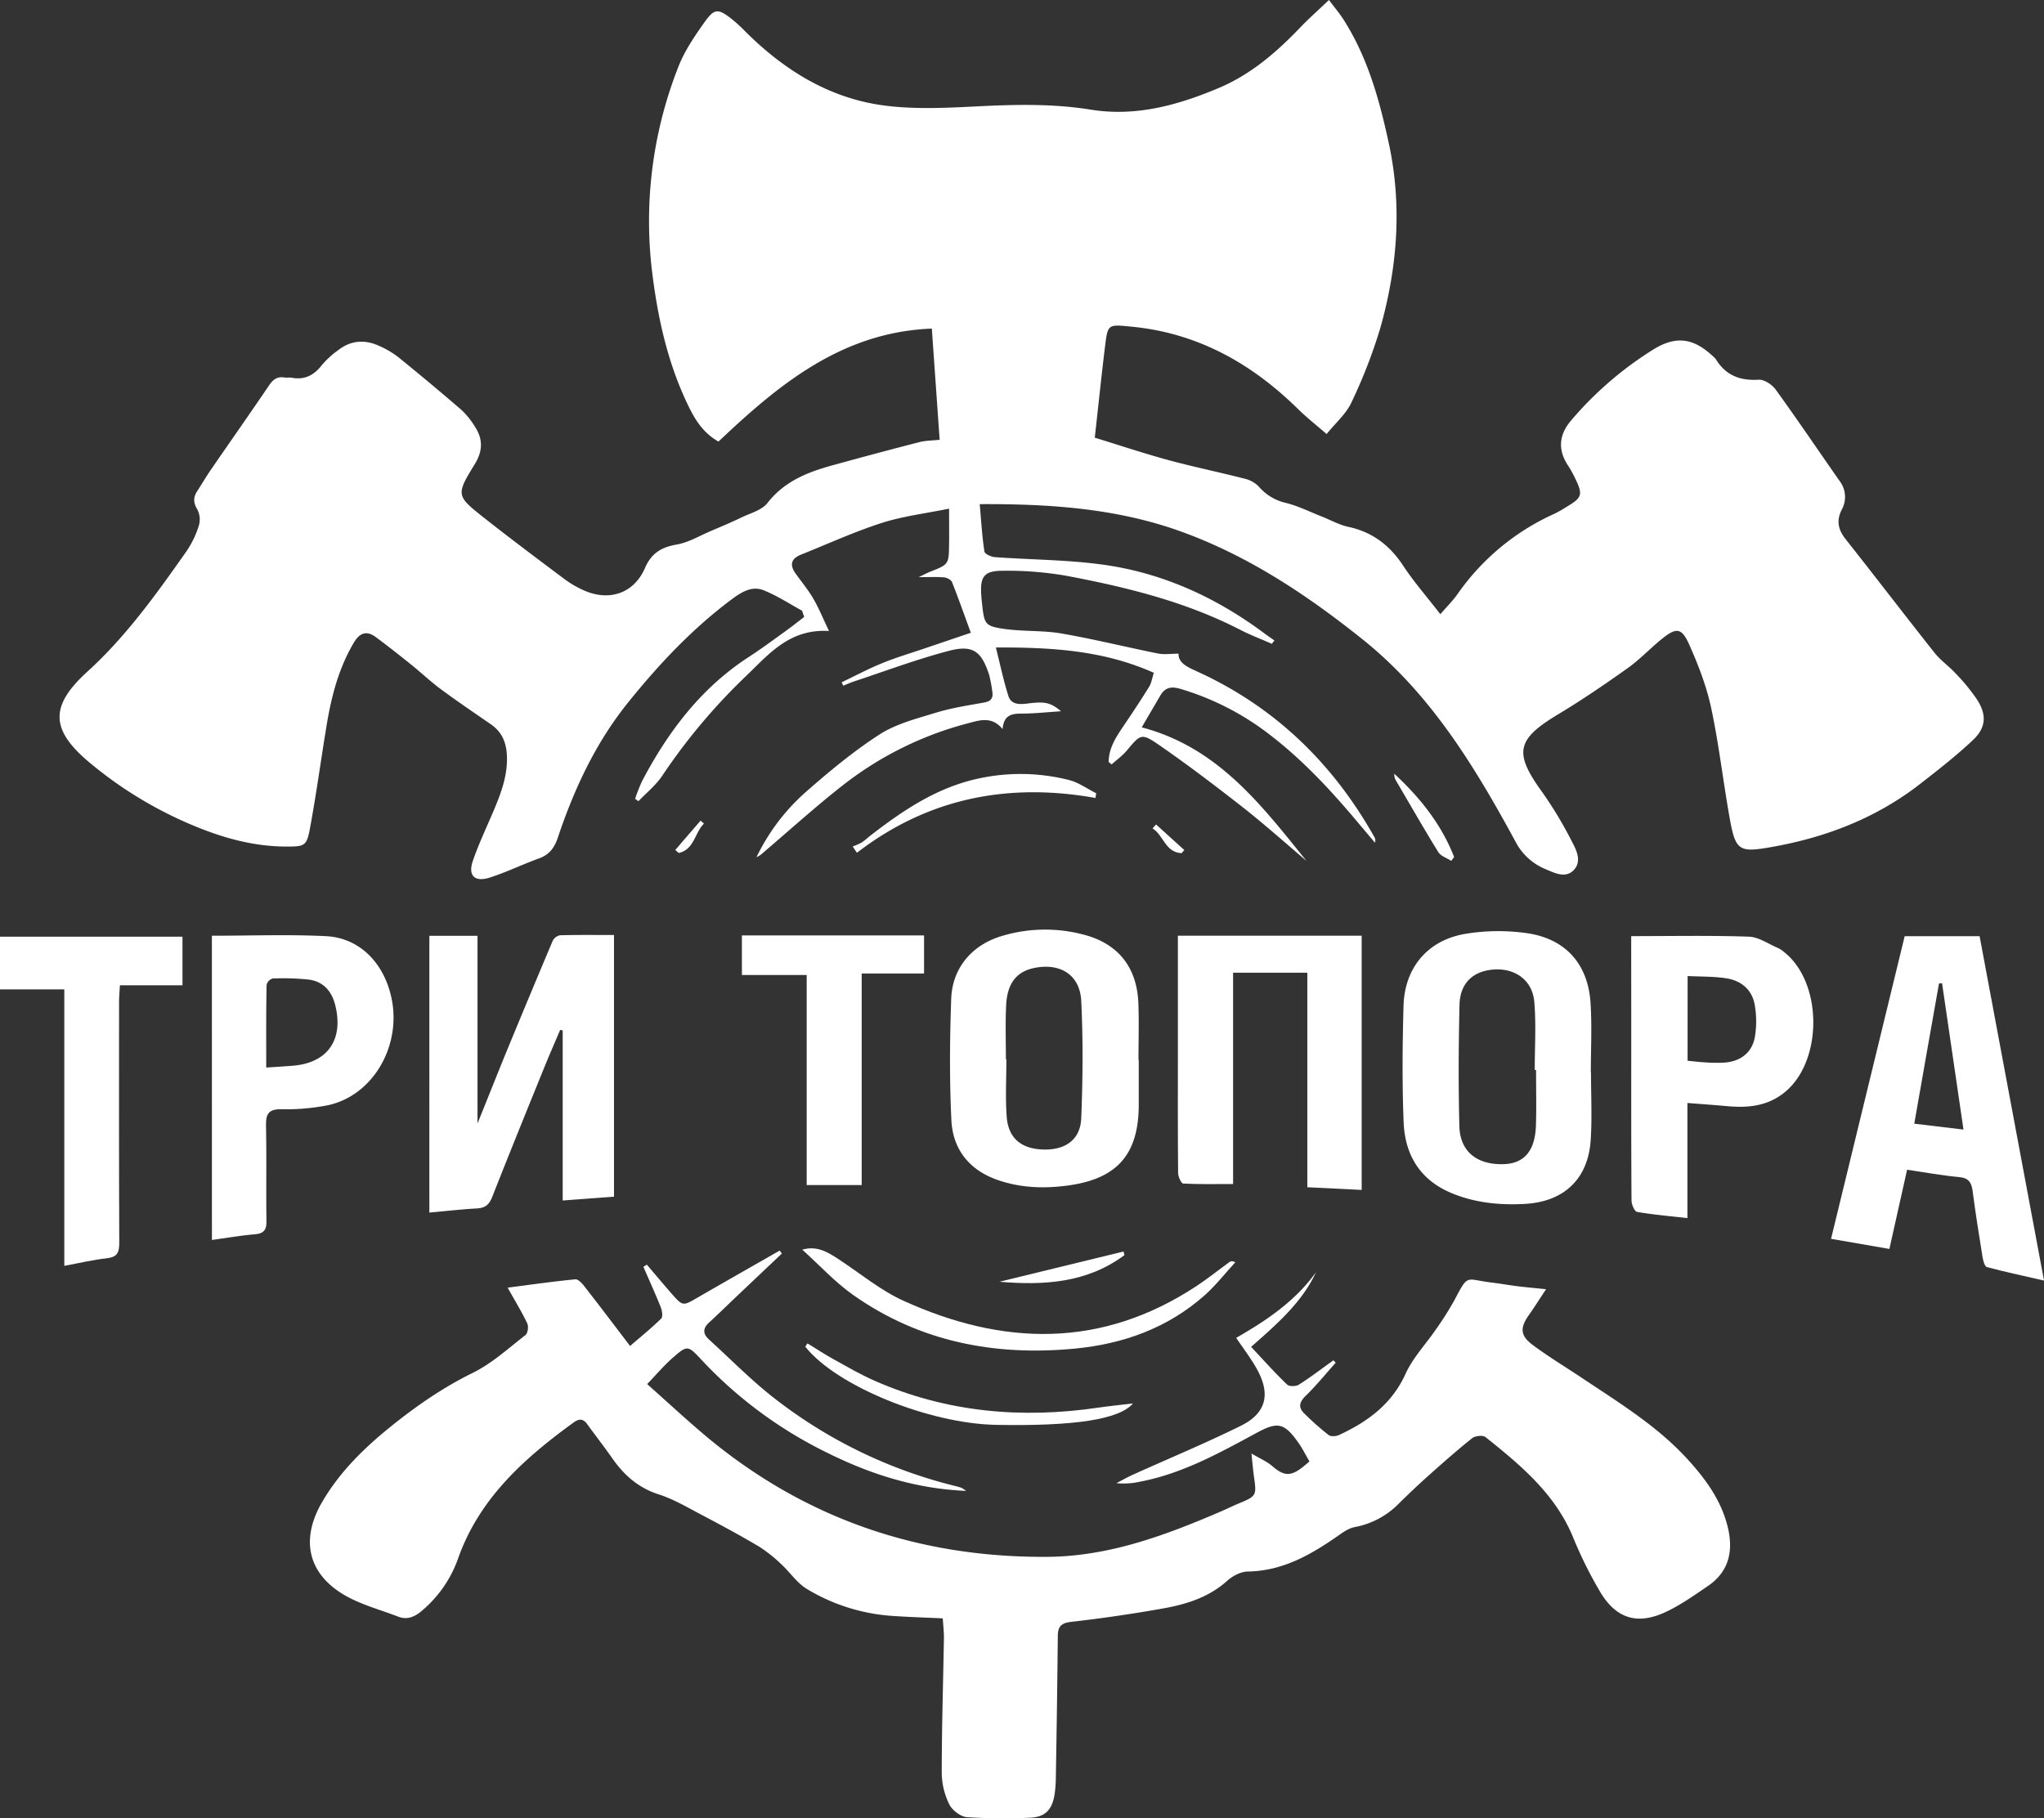
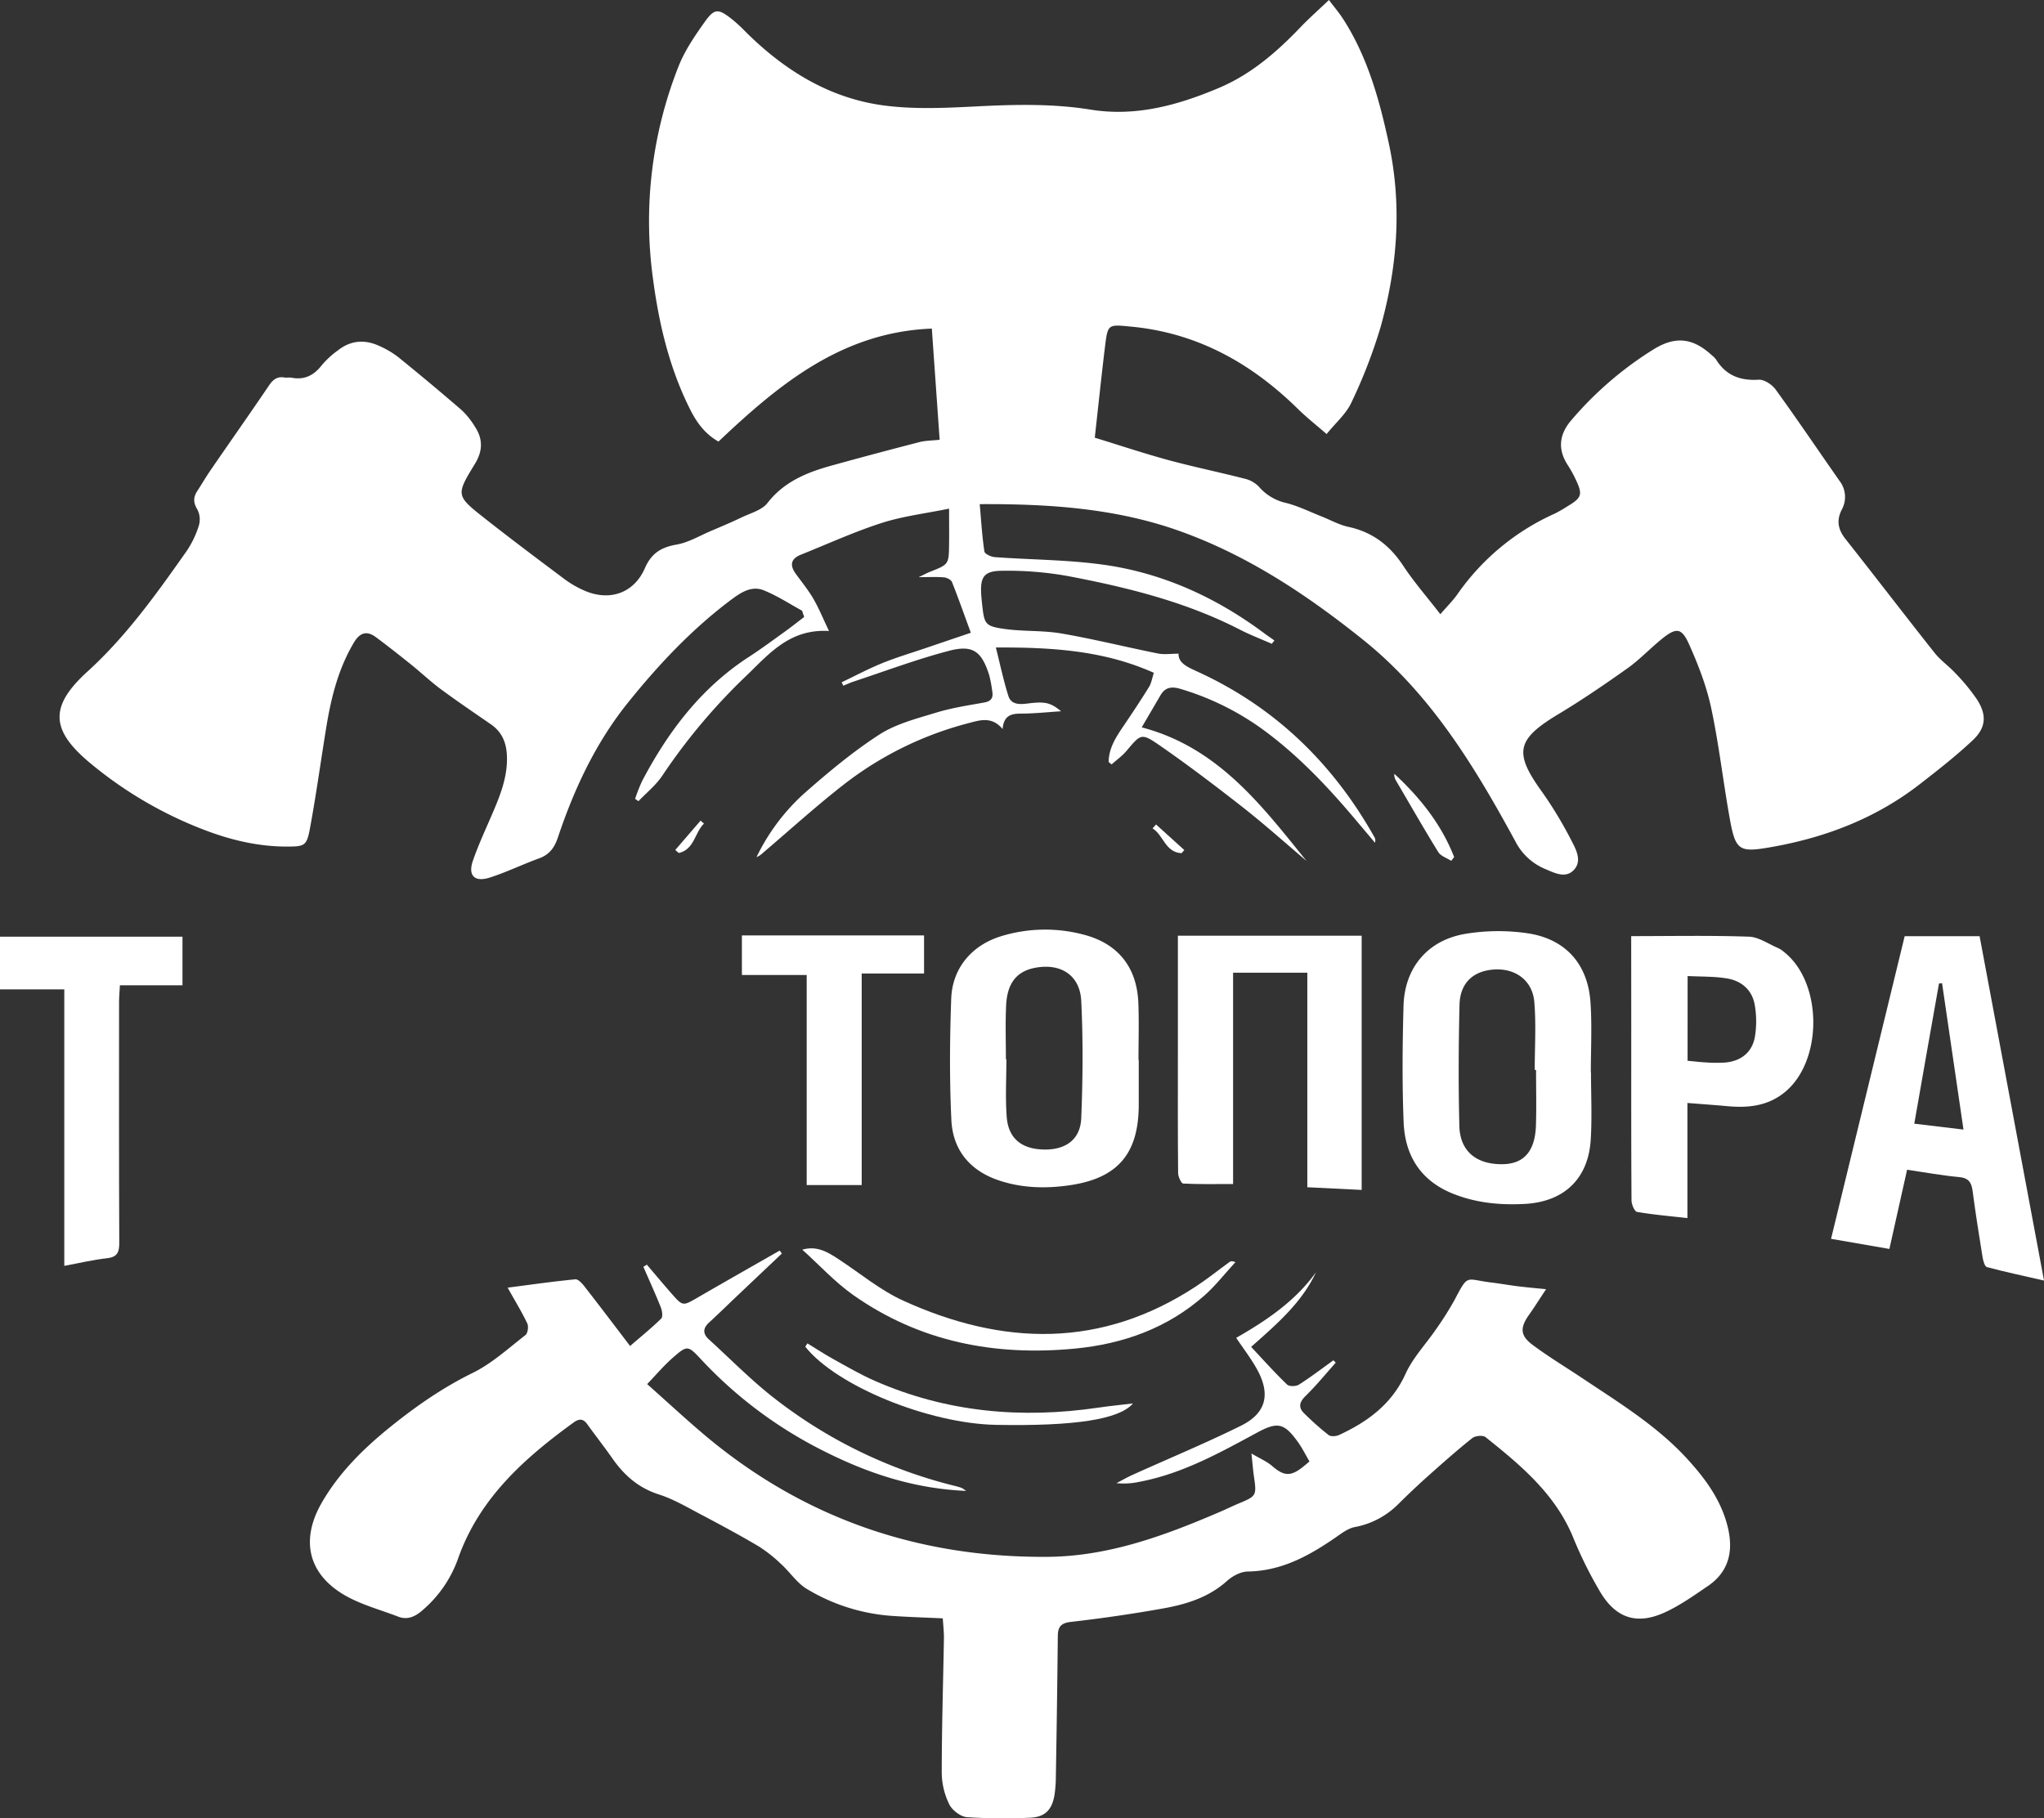
<svg xmlns="http://www.w3.org/2000/svg" viewBox="0 0 868.18 772.42">
  <rect x="0" y="0" width="868.18" height="772.42" fill="#333333" stroke="none" />
  <defs>
    <style>.cls-1{fill:#fff;}</style>
  </defs>
  <g id="Слой_2" data-name="Слой 2">
    <g id="Слой_1-2" data-name="Слой 1">
      <path class="cls-1" d="M470.89,323.71c.06-5.91,3.14-10.6,6.32-15.3,3.72-5.49,7.39-11,10.88-16.66,1-1.63,1.27-3.7,2-5.92-21.17-9.49-43.23-10.87-67.1-10.76,1.85,7.34,3.25,14.08,5.32,20.6,1.16,3.64,4.6,3.65,8,3.22,7.68-1,9.9-.41,14.38,3.27-6,.39-11.59,1-17.14,1-4.16,0-7.22.88-7.7,6.56C421.18,304.1,416,306,411,307.31a145.82,145.82,0,0,0-52.12,25.6c-11.95,9.27-23.16,19.49-34.69,29.29a9.57,9.57,0,0,1-2.87,1.95A87.48,87.48,0,0,1,341.66,337c10.09-8.89,20.53-17.61,31.79-24.9,7.05-4.57,15.76-6.78,24-9.3,6.65-2.05,13.63-3.11,20.51-4.34,3-.53,4-1.91,3.5-4.76a59.37,59.37,0,0,0-1.28-6.84c-3.24-10.18-6.92-13.06-17.17-10.36-13.63,3.58-26.89,8.56-40.3,13-1.54.5-3,1.2-4.54,1.8l-.67-1.45c5.73-2.74,11.36-5.74,17.23-8.13s12.24-4.29,18.38-6.38,12.52-4.25,19.25-6.53c-2.79-7.6-5.27-14.63-8-21.53-.4-1-2.17-1.88-3.38-2-3.13-.27-6.3-.09-10.77-.09,2.32-1.11,3.53-1.78,4.8-2.28,8-3.14,8-3.13,8.11-11.9.06-4.44,0-8.89,0-14.93-10,2.06-19.6,3.19-28.63,6.09-11.67,3.75-22.9,8.91-34.31,13.47-4.32,1.73-4.82,4.48-2.19,8.11s5.31,6.88,7.48,10.61c2.36,4.06,4.13,8.46,6.64,13.7-16.89-1-25.66,10-35.3,19.2a253.33,253.33,0,0,0-35.58,42.38c-2.7,4-6.67,7.17-10.05,10.72l-1.43-1a74.4,74.4,0,0,1,3-7.59c11.09-21.06,25.11-39.61,45.43-52.76,5-3.25,9.85-6.84,14.71-10.34,3-2.12,5.79-4.37,8.68-6.56l-.9-2.67c-5.45-3-10.68-6.42-16.39-8.71-5.15-2-9.62,1-13.74,4.06-16.65,12.48-30.76,27.49-43.75,43.63-13.78,17.12-22.9,36.67-29.81,57.3-1.51,4.53-3.7,7.41-8.17,9-7,2.54-13.79,5.87-20.9,8.13-6.37,2-9.22-.93-7.05-7.19,2.38-6.89,5.5-13.54,8.38-20.26,3.29-7.69,6.34-15.36,6.08-24-.18-5.76-2-10.36-6.81-13.69-7.12-4.92-14.3-9.78-21.26-14.92-4.4-3.26-8.39-7.06-12.66-10.49-4.92-3.95-9.87-7.86-14.94-11.62-3.85-2.86-6.8-1.95-9.31,2.25-6.53,10.95-9.59,23-11.64,35.36-2.38,14.44-4.34,29-7,43.35-1.44,7.87-2.23,8-10.34,8-12.69-.06-24.77-3.15-36.43-7.79a171.3,171.3,0,0,1-46.63-27.67C21.34,310.08,21,300,37.17,285.28c16.55-15.06,29.37-33.09,42.12-51.2a40.65,40.65,0,0,0,5.16-10.77,9.23,9.23,0,0,0-.61-6.84c-1.75-2.86-1.8-5.15-.1-7.79,2-3.07,3.84-6.24,5.92-9.25,8.2-11.93,16.54-23.77,24.66-35.76,1.69-2.5,3.49-3.8,6.52-3.3,1,.17,2-.1,3,.09,5.49,1.06,9.49-1,12.85-5.33a38,38,0,0,1,7-6.4c5.38-4.2,11.33-4.57,17.4-1.77a38.86,38.86,0,0,1,8.14,4.81q13.58,11,26.81,22.41a33.73,33.73,0,0,1,5.63,7c3.47,5.2,3.45,10.32.07,15.85-8.14,13.31-8.09,13.53,4.1,23.14,11.24,8.86,22.69,17.44,34.13,26a41.91,41.91,0,0,0,7.75,4.51c10.88,5,21.49,1.5,26.21-9.33,2.76-6.33,6.9-8.86,13.44-10,5.07-.89,9.8-3.75,14.65-5.81,4.34-1.84,8.69-3.67,12.94-5.72,3.8-1.83,8.6-3.06,11-6.11,7.16-9.22,17-13.1,27.52-16q18.48-5.11,37-9.88c2.53-.66,5.23-.65,8.63-1-1.11-15.8-2.21-31.45-3.32-47.23-38.27,1.47-65.1,23.84-90.63,48-6.93-4-10.2-9.8-13.08-15.79-8.15-17-12.35-35.17-14.77-53.73a178.91,178.91,0,0,1,10.86-89.8c2.63-6.71,6.86-12.91,11.07-18.84S305,3.54,310.82,8.1a59.84,59.84,0,0,1,5.52,5.05c16.44,16.43,35.57,28.46,58.77,31.61,13.08,1.78,26.59,1.1,39.86.43,16.18-.82,32.25-1.2,48.32,1.39,19.13,3.08,37-1.87,54.4-9.21,13.61-5.75,24.54-15.19,34.63-25.75C556,7.79,560,4.26,564.46,0c2.26,3,4.37,5.48,6.11,8.19C581,24.46,586,42.74,590,61.39c5.56,26.2,3.52,52.12-3.62,77.62A220,220,0,0,1,574,171c-2.19,4.78-6.61,8.54-10.53,13.39-4.51-3.91-8.42-7-11.92-10.41-19.81-19.54-42.81-32.52-71-35.21-9.92-.95-10-1.22-11.19,8.37-1.58,13-2.94,26.1-4.36,38.8,10.64,3.26,20.84,6.68,31.21,9.5,10.71,2.91,21.61,5.14,32.36,7.9a12.31,12.31,0,0,1,6.08,3.35,21.36,21.36,0,0,0,11.7,7c5.09,1.3,9.91,3.7,14.83,5.64,3.86,1.52,7.58,3.64,11.58,4.5,10.23,2.22,17.57,7.87,23.27,16.54,4.44,6.75,9.81,12.88,15.75,20.56,3-3.47,5.35-5.78,7.22-8.43a100.28,100.28,0,0,1,41.41-34.32,54.91,54.91,0,0,0,5.22-3c6.35-3.78,6.74-5.06,3.45-11.9a48.94,48.94,0,0,0-3.16-5.66c-4.46-6.84-3.62-13.24,1.59-19.22a149.3,149.3,0,0,1,35.1-30.15c9.22-5.59,16.56-4.63,24.5,2.69a9.21,9.21,0,0,1,1.76,1.77c4.2,6.79,10.23,9.09,18.11,8.6,2.36-.14,5.69,2.06,7.22,4.17,9.26,12.79,18.1,25.89,27.15,38.83a11.16,11.16,0,0,1,.91,12.24c-2.32,4.59-1.55,8.43,1.6,12.42,12.7,16.07,25.14,32.34,37.86,48.39,2.56,3.23,6.12,5.67,8.92,8.73a82.47,82.47,0,0,1,9.15,11.17c4.13,6.54,3.78,11.88-1.83,17.17-7,6.59-14.63,12.57-22.24,18.48C797.2,347.37,776,355.62,753,359.74c-14.47,2.6-15.83,1.86-18.39-12.54-2.77-15.56-4.55-31.31-7.86-46.75-2-9.18-5.48-18.16-9.33-26.76-3.19-7.12-5.47-7.19-11.7-2.14-4.91,4-9.28,8.68-14.42,12.33-9.62,6.84-19.39,13.51-29.5,19.59-17.76,10.69-18.9,16.29-6.71,33.1a170.84,170.84,0,0,1,12.57,20.93c1.93,3.68,4.33,8.4.79,12.12s-8.27,1.17-12.15-.45a25,25,0,0,1-12.56-11.56c-17.32-31.88-36-62.77-64.9-85.92-23.64-18.93-48.7-35.62-77.39-45.95-27.31-9.83-55.81-11.71-85.32-11.57.63,7,1,13.63,2,20.14.15,1,2.82,2.26,4.39,2.37,15.11,1.1,30.36,1.1,45.34,3.11,25.55,3.42,48.48,13.85,69.14,29.25,1.41,1.06,2.87,2,4.31,3.06-.38.46-.75.93-1.12,1.4-4.51-2-9.14-3.74-13.51-6-23.21-11.93-48.25-18.07-73.62-22.87a145.54,145.54,0,0,0-27.28-2.15c-7.84,0-9.5,2.58-9,10.21.1,1.5.25,3,.42,4.48.9,7.91,1.23,8.84,9.3,10s16.35.57,24.34,1.95c13.75,2.37,27.33,5.76,41,8.5,2.67.54,5.53.08,8.75.08-.17,4.06,4,5.77,8.09,7.65,32.8,15,57.37,38.85,75,70.11A2.87,2.87,0,0,1,584,358l-7.86-9.32c-11.59-13.8-23.88-26.9-38.39-37.76a115.33,115.33,0,0,0-36.39-18.27c-3.7-1.11-6.45-.71-8.46,2.73L484.94,309c32.35,8.5,50.83,33,70,56.76-9-7.66-17.87-15.59-27.18-22.9-11.51-9-23.2-17.89-35.23-26.22-7.77-5.37-8-4.83-14,2.3-1.85,2.18-4.24,3.89-6.38,5.81Z" />
      <path class="cls-1" d="M410.36,633.37c-22.08-.94-41.53-7.41-60.13-16.76a182.63,182.63,0,0,1-52.58-39.25c-5.47-5.91-5.84-5.84-11.95-.5C282.12,580,279,583.68,274.88,588c8.65,7.69,16.51,15,24.76,21.95,41.95,35.15,90.53,51.78,145.08,51.44,26.08-.16,49.93-9,73.43-19.1,2.76-1.18,5.45-2.52,8.21-3.67,7.24-3,7.42-3.33,6.28-11.14-.4-2.77-.62-5.57-1.09-10,3.68,2.18,6.54,3.37,8.76,5.29,5.05,4.37,7.91,4.6,13.26.28.78-.62,1.53-1.27,2.63-2.18-1.72-2.93-3.1-5.75-4.92-8.27-5.82-8.1-8.62-8.69-17.31-4-16,8.65-31.84,17.49-50,20.91a31,31,0,0,1-9.77.57c2.33-1.2,4.6-2.51,7-3.59,15.3-6.91,30.83-13.36,45.87-20.79,10.65-5.27,12.67-13.24,7-23.7-2.51-4.64-5.8-8.87-9-13.65,12.76-7.3,25-15.5,33.89-27.86-6,12.86-16.45,21.88-27.55,31.7,5.22,5.56,10.06,11,15.28,16,.92.89,3.83.84,5.08,0,5-3.18,9.75-6.83,14.59-10.3l1,1c-4.22,4.72-8.23,9.66-12.75,14.08-2.69,2.63-3.3,4.89-.65,7.48a120.19,120.19,0,0,0,10.36,9.19c.94.72,3.16.56,4.4,0,12.18-5.64,22.42-13.1,28.28-26,3.11-6.85,8.63-12.6,12.94-18.93a131.34,131.34,0,0,0,7.75-12.24c6.1-11.5,4.55-9,15.63-7.64,3.8.45,7.58,1.14,11.37,1.61,3.62.45,7.24.76,12,1.25-2.68,4-4.83,7.48-7.18,10.79-3.91,5.5-3.92,8.84,1.42,12.83,6.78,5.07,14.07,9.45,21.11,14.15,15.64,10.45,31.8,20.31,44.62,34.33,7.78,8.49,14.6,17.79,17.3,29.38,2.32,10,.28,18.62-8.56,24.63-5.89,4-11.8,8.22-18.23,11.17-11.74,5.38-20.64,2.64-27.36-8.45a177.12,177.12,0,0,1-11.74-23.66c-7.64-18.34-22.23-30.46-37.1-42.34-1.11-.89-4.35-.58-5.61.41-6.37,5.07-12.47,10.48-18.56,15.91-4.34,3.87-8.58,7.88-12.74,12a35.1,35.1,0,0,1-18.62,9.9c-2.49.47-4.88,2.12-7,3.62-11.59,8.1-23.54,15-38.36,15.26-3,0-6.58,1.9-8.91,4-7.79,7-17.3,9.93-27.15,11.69q-19.41,3.46-39,5.69c-4.33.49-5.69,2-5.72,6.06q-.3,29.73-.83,59.46a54.11,54.11,0,0,1-.57,8c-1.09,6.52-4.16,9.51-10.67,9.7a243.4,243.4,0,0,1-26.47-.23c-2.72-.21-6.3-2.9-7.54-5.42A31.07,31.07,0,0,1,400,753.18c0-19.16.61-38.32.93-57.47,0-2.62-.3-5.25-.49-8.19-7.72-.37-15-.57-22.28-1.1a80.6,80.6,0,0,1-35.36-11.34c-4.26-2.52-7.23-7.16-11-10.6a60.49,60.49,0,0,0-9.55-7.55c-8-4.74-16.22-9.16-24.47-13.51-5.88-3.09-11.71-6.56-18-8.57-8.63-2.78-14.69-8.14-19.69-15.3-3.43-4.91-7.14-9.62-10.63-14.48-1.76-2.45-3.46-2.46-5.84-.74-21,15.23-40,32.23-49,57.63a51.42,51.42,0,0,1-15.42,22.33c-3,2.58-6.26,4-10.09,2.49-8-3.08-16.62-5.29-23.8-9.75-14.72-9.15-17.43-23.3-8.73-38.49,7.42-12.94,17.86-23.2,29.32-32.44,10.88-8.78,22.28-16.68,35-22.92,8.1-4,15-10.36,22.28-16,1-.77,1.4-3.63.79-4.92-2.25-4.79-5.05-9.32-8.35-15.23,10.13-1.31,19.41-2.65,28.74-3.54,1.24-.12,3,1.82,4,3.16,6.34,8.13,12.56,16.36,19.27,25.17,4.6-4,9.1-7.61,13.2-11.64.79-.78.42-3.33-.15-4.77-2.31-5.8-4.91-11.5-7.4-17.23l1.46-.92c3.46,4.05,6.88,8.14,10.39,12.15,4.9,5.58,4.88,5.48,11.11,1.87,11.61-6.72,23.27-13.33,34.91-20l.95,1.25-19.33,18.31c-3.86,3.67-7.66,7.41-11.59,11-2.66,2.44-2.71,4.76-.1,7.15,9.22,8.39,18,17.39,27.79,25a204,204,0,0,0,76.69,37.26c1,.24,1.92.52,2.87.83A18.08,18.08,0,0,1,410.36,633.37Z" />
-       <path class="cls-1" d="M260.79,397.22V508.38L239,510V437.76l-1.07-.24c-2.23,5.25-4.53,10.48-6.68,15.77-7.44,18.36-14.91,36.7-22.15,55.13-1.27,3.24-2.92,4.75-6.43,4.95-6.63.36-13.24,1.13-20.3,1.77V397.56h20.45v79.7c4-9.82,8-20,12.12-30.05q9.79-23.77,19.79-47.46a4.47,4.47,0,0,1,3.12-2.42C245.34,397.12,252.81,397.22,260.79,397.22Z" />
      <path class="cls-1" d="M809,397.73h31.83c9.07,48.48,18.11,96.83,27.36,146.29-8.62-2-16.5-3.64-24.27-5.73-.94-.25-1.59-2.71-1.84-4.24-1.51-9.36-3-18.74-4.23-28.14-.48-3.62-1.73-5.5-5.77-5.86-7.24-.66-14.43-2-22.05-3.11-2.53,11.33-4.95,22.15-7.52,33.64l-24.78-4.29C788.23,483.07,798.6,440.44,809,397.73Zm15.89,19.95-1.31.14c-3.48,19.71-7,39.42-10.5,59.55l20.9,2.5C830.84,458.42,827.86,438.05,824.88,417.68Z" />
      <path class="cls-1" d="M675.77,455.65c0,9.48.48,19-.11,28.43-1,16.67-11.29,26.45-27.94,27.37-10.56.58-20.9-.4-30.85-4.45-13.61-5.55-20.12-16.24-20.68-30.24-.66-16.45-.5-32.95-.05-49.42.44-16.16,10.2-27.9,26.22-30.61a86,86,0,0,1,26.22-.29c16.44,2.36,26,13.2,27,29.77.63,9.78.12,19.62.12,29.44Zm-23.34-1.11h-.56c0-9.64.63-19.33-.18-28.9-.76-9-7.82-14.18-16.59-13.79-9.2.41-15,5.61-15.18,15.14-.41,17.12-.49,34.28-.06,51.4.27,10.79,7.39,16.45,18.65,16.18,8.87-.22,13.54-5.61,13.88-16.57C652.63,470.19,652.43,462.36,652.43,454.54Z" />
      <path class="cls-1" d="M578.36,397.51v108l-23.08-1.14V413.23H523.75V503c-7.39,0-14.32.16-21.21-.2-.82-.05-2.12-2.9-2.14-4.46-.16-16.49-.1-33-.1-49.47q0-23.24,0-46.48v-4.89Z" />
      <path class="cls-1" d="M483.68,450.26c0,6.5,0,13,0,19.49-.16,20.41-8.94,30.76-29.17,33.75-10.29,1.52-20.61,1.28-30.6-2.16-12.15-4.19-19.23-13-19.82-25.56-.82-17.1-.68-34.29-.07-51.41.46-13.1,8.73-22.83,21.25-26.66a63.76,63.76,0,0,1,34.52-.78c15,3.73,23.17,13.87,23.73,29.36.3,8,.05,16,.05,24ZM427.25,450h.21c0,8.15-.47,16.33.13,24.43.68,9.17,6.27,13.69,15.66,13.92s15.65-4.26,16-13.34c.68-16.6.81-33.27,0-49.84-.57-11-8.85-16.12-19.71-14-7.84,1.52-11.86,6.65-12.21,16.39C427,435,427.25,442.53,427.25,450Z" />
-       <path class="cls-1" d="M90,397.52c16.52,0,32.51-.6,48.44.18,14.15.7,24.51,11.18,27.78,26,4.52,20.5-7.79,41.77-27,45.84a91.61,91.61,0,0,1-19.85,1.69c-5.59-.05-6.47,2.34-6.38,7.16.27,13.49,0,27,.18,40.46.06,3.9-1.32,5.21-5.07,5.52-5.91.5-11.77,1.54-18.09,2.4Zm23.12,56c4.2-.28,7.66-.49,11.11-.76,14.79-1.14,21.74-10.87,18.23-25.49-1.46-6.06-5-10.28-11.3-11.11a103.69,103.69,0,0,0-15.37-.46,3.77,3.77,0,0,0-2.55,2.67C113,429.83,113.08,441.26,113.08,453.54Z" />
      <path class="cls-1" d="M692.84,397.69c17.11,0,33.56-.33,50,.23,4.17.14,8.26,3.09,12.36,4.82a11,11,0,0,1,2.5,1.64c16.6,13,16.63,46.59.2,59.76-7.36,5.9-15.71,6.59-24.55,5.76-5.3-.49-10.6-.85-16.63-1.33v48.9c-7.66-.86-14.58-1.44-21.4-2.63-1.07-.19-2.33-3.19-2.34-4.9-.16-24.46-.11-48.93-.11-73.4Zm23.95,52.95c2.81.26,5.28.58,7.76.7a62.52,62.52,0,0,0,8,.07c6.93-.54,11.76-4.37,12.87-11.15a40.63,40.63,0,0,0-.1-13.34c-1.1-6.37-5.64-10.26-11.87-11.27-5.34-.87-10.84-.72-16.64-1Z" />
      <path class="cls-1" d="M27.31,420.32H0v-22.4H77.51v20.65H50.93c-.15,2.89-.35,5-.36,7.05,0,34.14-.07,68.29.09,102.43,0,4.09-.92,6-5.27,6.49-5.89.65-11.7,2.05-18.08,3.23Z" />
      <path class="cls-1" d="M315.12,414.2V397.39h77.37v16.18H366v89.87H342.64V414.2Z" />
      <path class="cls-1" d="M340.76,530.88c6.41-1.82,11,1.17,15.59,4.17,9,5.91,17.53,13.05,27.25,17.48,42.38,19.32,84.25,20.39,124.52-6.13,4.86-3.19,9.4-6.85,14.11-10.27.48-.35,1.08-.55,2.49.07-4.4,4.78-8.43,10-13.28,14.28-15.68,13.8-34.45,20.49-55,22.45-33.93,3.23-65.77-2.87-94-22.75C354.67,544.72,348.14,537.53,340.76,530.88Z" />
      <path class="cls-1" d="M342.94,570.7c3.7,2.26,7.32,4.65,11.11,6.74,5.79,3.2,11.54,6.57,17.59,9.21C402.1,600,433.86,602.8,466.52,598c4.75-.7,9.53-1.16,14.71-1.79-5.82,6.85-24.92,9.71-58.11,9.11-28.73-.53-67.93-16.58-81.08-33.21Z" />
-       <path class="cls-1" d="M465.3,339c-37.05-6.61-71.1,0-101.32,23.28l-1.8-2.67a29.81,29.81,0,0,0,3.74-1.64,32.13,32.13,0,0,0,3.13-2.48c14.14-11,28.8-21,46.79-24.8a83.75,83.75,0,0,1,38.09.65c4.1,1,7.79,3.72,11.67,5.65Z" />
-       <path class="cls-1" d="M424.51,544.52l52.72-12.85.36,1.55C461.77,545,443.45,546.14,424.51,544.52Z" />
      <path class="cls-1" d="M616.4,365.71c-1.89-1.24-4.46-2-5.54-3.8-6.19-10-12-20.25-18-30.42a4.86,4.86,0,0,1-.63-2.77c10.92,10.12,20,21.46,25.41,35.38Z" />
      <path class="cls-1" d="M299,349.88c-3.94,3.84-4.06,11-10.7,12.5l-1.48-1.29,10.74-12.46Z" />
      <path class="cls-1" d="M501.85,362.45c-6.94-.33-7.64-7.66-12.31-10.53l1.49-1.66,12,10.86Z" />
    </g>
  </g>
</svg>